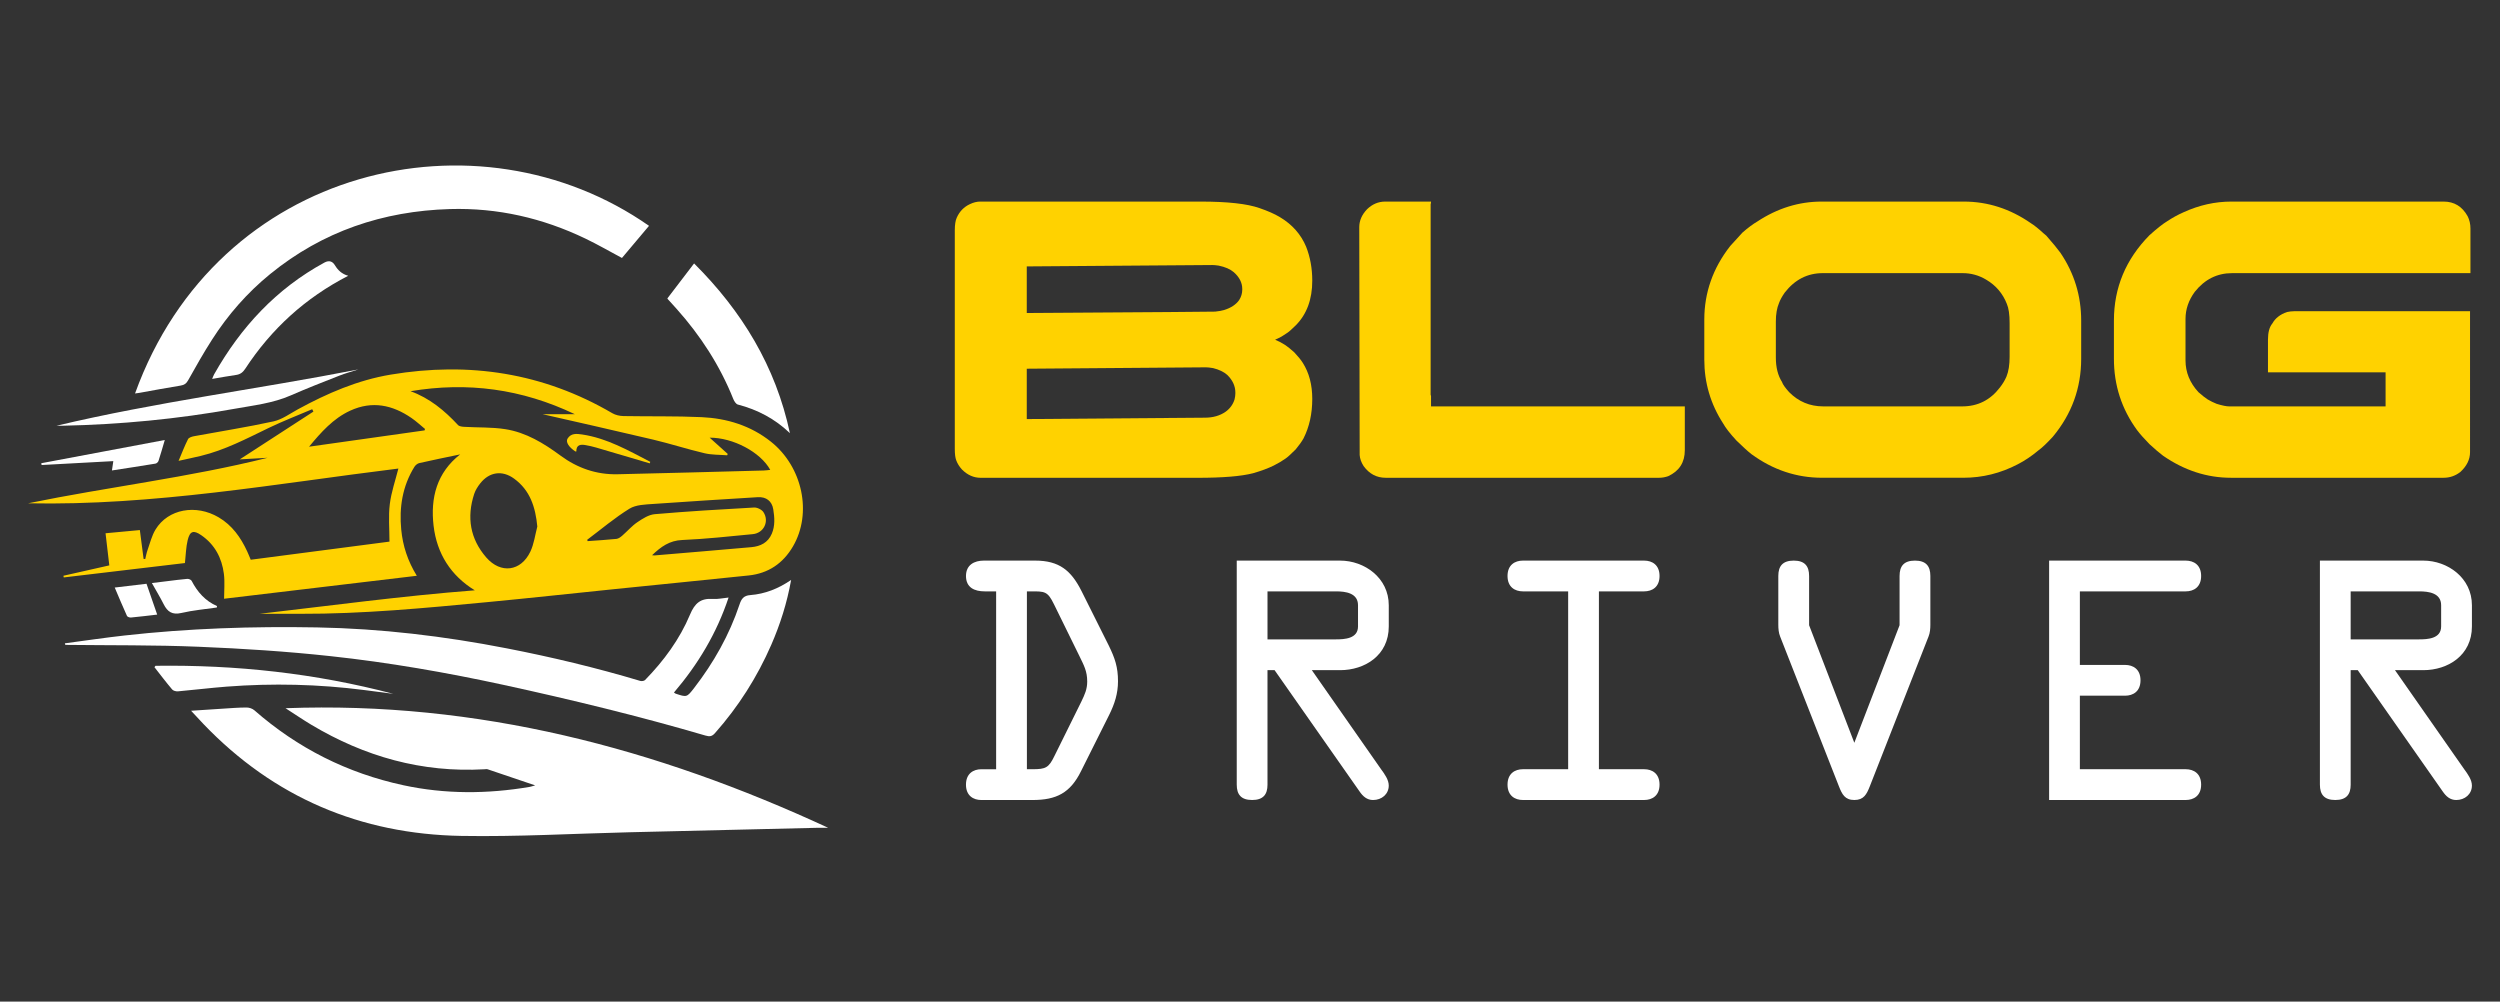
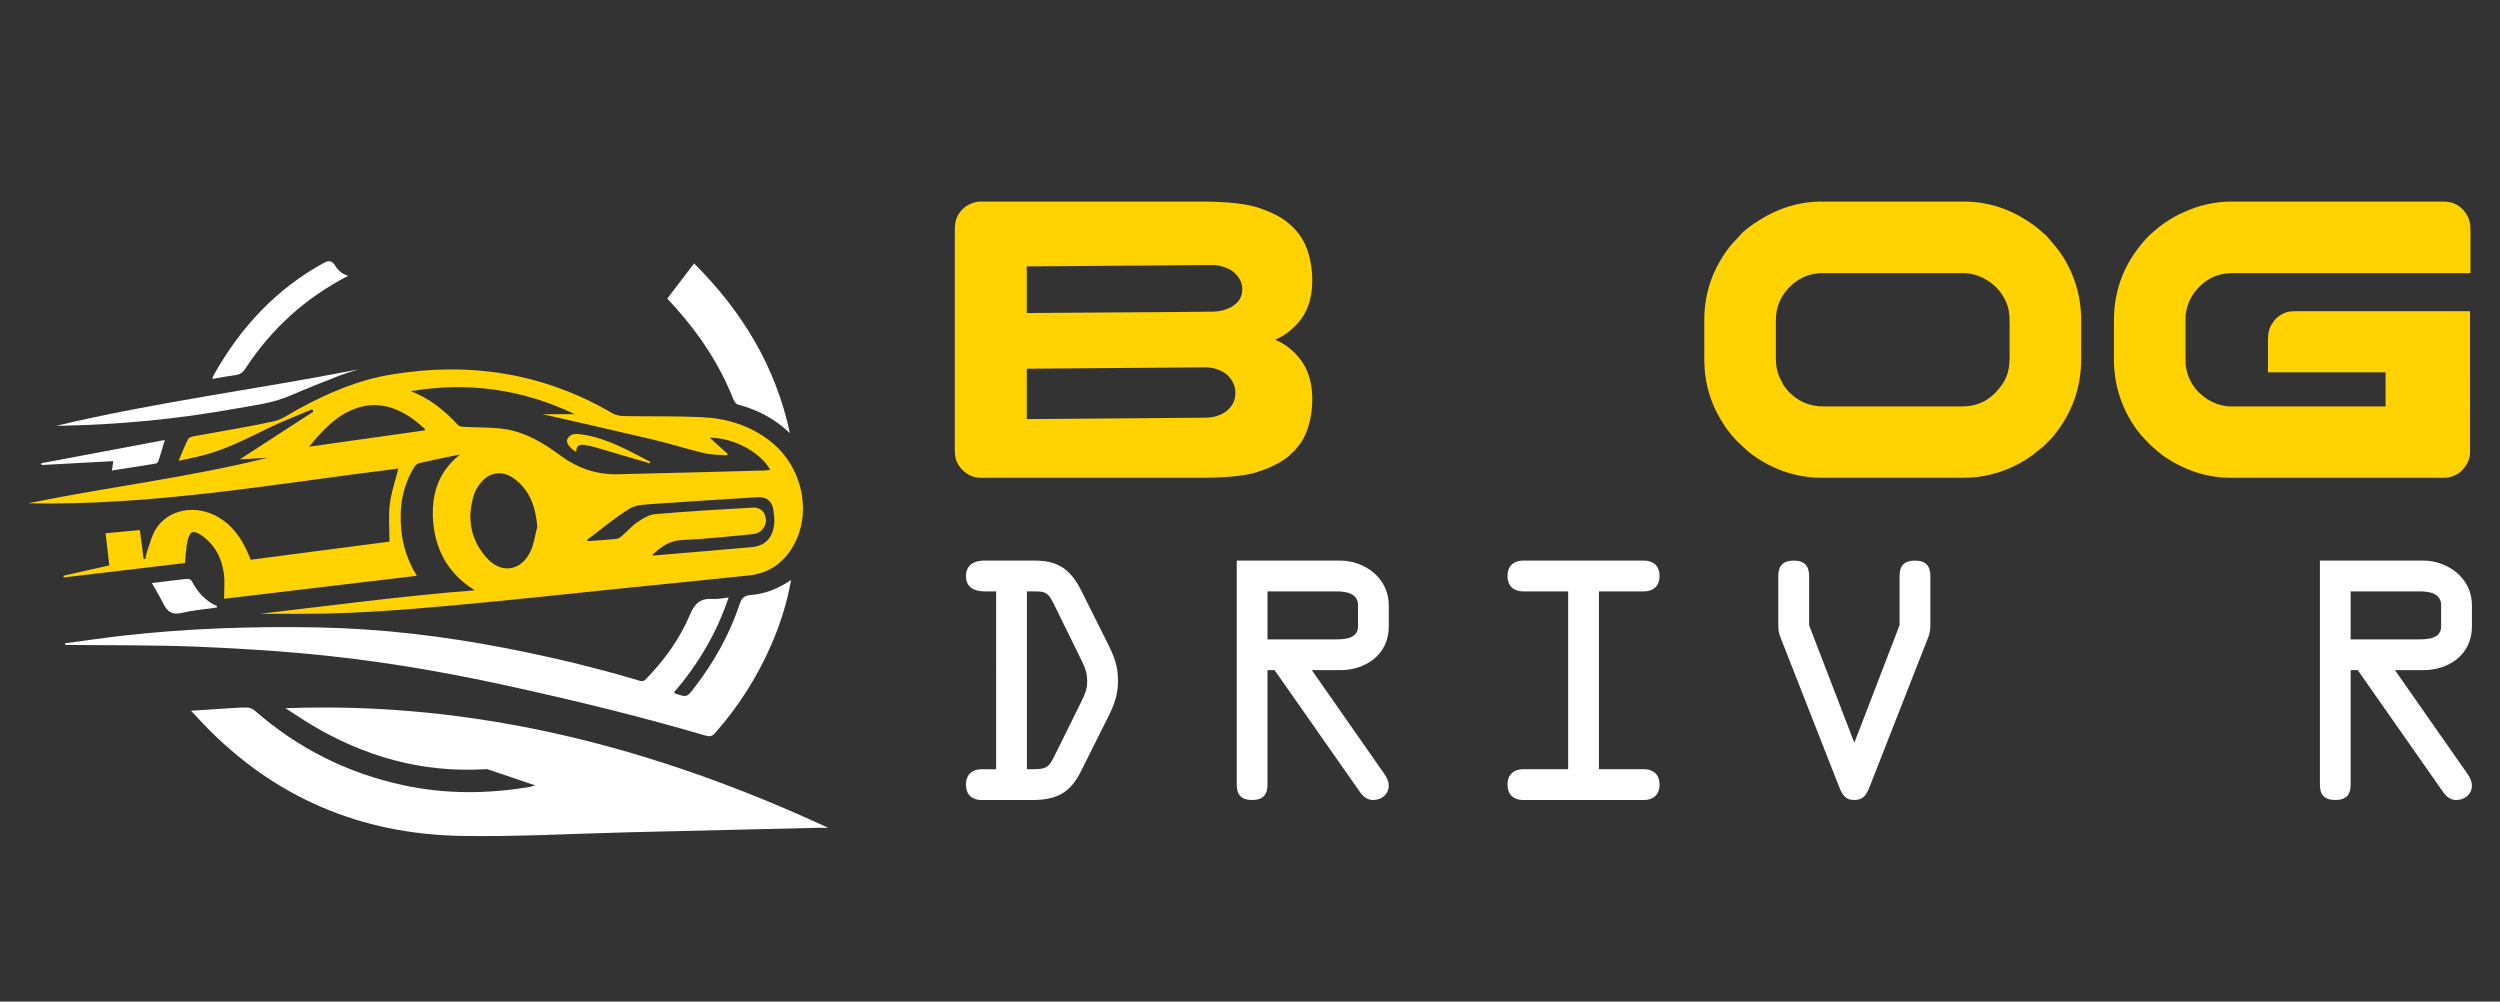
<svg xmlns="http://www.w3.org/2000/svg" version="1.1" id="Calque_1" x="0px" y="0px" width="197.925px" height="79.295px" viewBox="0 0 197.925 79.295" enable-background="new 0 0 197.925 79.295" xml:space="preserve">
  <rect x="0" y="0" width="197.925" height="79.295" fill="#333333" stroke="none" />
  <g>
    <g>
      <path fill="#FFD200" d="M18.98,36.37c1.945-1.262,3.89-2.521,5.832-3.783c-0.031-0.063-0.063-0.126-0.096-0.19    c-1.15,0.492-2.322,0.942-3.449,1.486c-1.749,0.846-3.469,1.753-5.376,2.212c-0.542,0.13-1.088,0.243-1.753,0.391    c0.273-0.645,0.482-1.196,0.748-1.717c0.063-0.127,0.302-0.201,0.473-0.234c2.098-0.389,4.21-0.717,6.293-1.174    c0.683-0.15,1.304-0.614,1.938-0.959c2.316-1.262,4.718-2.304,7.339-2.743c6.206-1.037,12.079-0.147,17.55,3.056    c0.252,0.146,0.581,0.219,0.877,0.225c2.062,0.038,4.127-0.009,6.187,0.085c2.006,0.094,3.884,0.666,5.489,1.942    c2.512,1.996,3.284,5.664,1.746,8.294c-0.786,1.345-1.951,2.135-3.505,2.298c-3.557,0.371-7.115,0.723-10.672,1.086    c-3.351,0.343-6.697,0.709-10.05,1.028c-4.918,0.468-9.84,0.938-14.79,0.922c-1.125-0.004-2.252,0-3.214,0    c5.565-0.639,11.286-1.417,17.042-1.86c-1.89-1.158-3.007-2.897-3.263-5.116c-0.255-2.203,0.248-4.19,2.104-5.645    c-1.104,0.231-2.175,0.446-3.239,0.689c-0.148,0.033-0.307,0.172-0.388,0.304c-0.943,1.526-1.206,3.205-1.038,4.959    c0.122,1.283,0.514,2.49,1.234,3.658c-5.128,0.611-10.197,1.216-15.259,1.818c0-0.661,0.067-1.324-0.015-1.97    c-0.159-1.255-0.718-2.319-1.785-3.056c-0.617-0.427-0.904-0.342-1.08,0.381c-0.139,0.567-0.146,1.165-0.219,1.819    c-3.155,0.375-6.376,0.757-9.595,1.139c-0.008-0.045-0.017-0.089-0.024-0.134c1.203-0.271,2.406-0.543,3.631-0.82    c-0.1-0.854-0.196-1.675-0.297-2.543c0.942-0.088,1.833-0.17,2.716-0.253c0.104,0.799,0.2,1.542,0.297,2.284    c0.044,0.002,0.088,0.004,0.131,0.006c0.058-0.231,0.096-0.468,0.176-0.69c0.198-0.557,0.337-1.153,0.64-1.648    c0.993-1.622,3.199-2.022,5.002-0.956c1.064,0.629,1.741,1.588,2.25,2.686c0.093,0.199,0.172,0.405,0.283,0.667    c3.681-0.481,7.365-0.962,10.984-1.434c0-1.025-0.092-2.009,0.026-2.967c0.117-0.955,0.445-1.884,0.679-2.818    c-9.674,1.193-19.373,2.955-29.317,2.751c6.344-1.3,12.732-2.044,18.967-3.604C20.451,36.287,19.713,36.329,18.98,36.37z     M32.501,30.972c1.511,0.548,2.692,1.53,3.761,2.679c0.104,0.111,0.336,0.133,0.512,0.143c1.077,0.063,2.168,0.017,3.228,0.183    c1.646,0.257,3.046,1.115,4.371,2.091c1.342,0.992,2.849,1.517,4.522,1.479c3.855-0.087,7.711-0.194,11.567-0.297    c0.166-0.004,0.331-0.031,0.519-0.05c-0.775-1.411-2.961-2.56-4.797-2.549c0.483,0.435,0.958,0.861,1.432,1.288    c-0.016,0.036-0.033,0.071-0.048,0.107c-0.6-0.049-1.214-0.027-1.791-0.163c-1.369-0.323-2.713-0.757-4.081-1.082    c-3.051-0.723-6.109-1.407-8.735-2.008c0.52,0,1.484,0,2.55,0C41.309,30.785,37.004,30.215,32.501,30.972z M42.539,41.687    c-0.146-1.536-0.569-2.872-1.844-3.798c-0.933-0.68-1.957-0.529-2.671,0.375c-0.199,0.253-0.385,0.542-0.483,0.844    c-0.603,1.845-0.323,3.555,0.959,5.028c1.144,1.313,2.741,1.106,3.488-0.463C42.278,43.063,42.363,42.352,42.539,41.687z     M51.624,43.957c0.102,0.009,0.145,0.019,0.188,0.017c2.558-0.217,5.116-0.428,7.672-0.655c0.721-0.065,1.317-0.355,1.621-1.069    c0.267-0.628,0.217-1.279,0.114-1.929c-0.103-0.65-0.564-1.001-1.227-0.959c-2.755,0.174-5.51,0.336-8.263,0.535    c-0.644,0.046-1.379,0.059-1.893,0.375c-1.174,0.725-2.237,1.629-3.347,2.461c0.012,0.035,0.021,0.071,0.032,0.108    c0.762-0.056,1.526-0.099,2.286-0.177c0.158-0.018,0.323-0.141,0.453-0.254c0.404-0.35,0.758-0.768,1.194-1.064    c0.419-0.283,0.904-0.598,1.383-0.639c2.615-0.226,5.239-0.383,7.861-0.527c0.246-0.015,0.606,0.162,0.741,0.362    c0.484,0.733,0.032,1.661-0.841,1.746c-1.861,0.18-3.723,0.383-5.589,0.464C53.008,42.793,52.328,43.282,51.624,43.957z     M24.469,35.365c3.049-0.43,6.098-0.86,9.146-1.291c0.01-0.038,0.021-0.077,0.031-0.115c-0.352-0.288-0.685-0.601-1.057-0.858    c-1.513-1.044-3.121-1.389-4.86-0.59C26.375,33.133,25.417,34.225,24.469,35.365z" />
      <path fill="#FFFFFF" d="M22.604,56.069c15.195-0.566,29.351,3.165,42.958,9.465c-0.27,0-0.54-0.004-0.81,0.002    c-4.972,0.116-9.942,0.234-14.912,0.354c-4.438,0.106-8.876,0.365-13.311,0.289c-7.985-0.138-14.851-3.045-20.417-8.854    c-0.306-0.319-0.603-0.646-0.984-1.055c0.897-0.059,1.685-0.114,2.474-0.162c0.637-0.04,1.274-0.094,1.912-0.095    c0.211-0.003,0.469,0.084,0.626,0.222c3.421,2.995,7.349,4.974,11.792,5.932c3.322,0.715,6.656,0.698,9.995,0.132    c0.111-0.019,0.221-0.059,0.444-0.12c-1.319-0.45-2.537-0.865-3.756-1.272c-0.08-0.028-0.177-0.009-0.266-0.004    c-4.943,0.283-9.483-1.003-13.704-3.525C23.973,56.974,23.324,56.532,22.604,56.069z" />
      <path fill="#FFFFFF" d="M5.141,50.931c1.569-0.208,3.137-0.442,4.71-0.618c5.066-0.567,10.15-0.734,15.247-0.641    c5.057,0.093,10.056,0.688,15.019,1.657c3.567,0.693,7.095,1.539,10.576,2.58c0.111,0.032,0.302,0.003,0.376-0.072    c1.485-1.521,2.739-3.224,3.559-5.179c0.378-0.906,0.848-1.308,1.802-1.238c0.391,0.028,0.791-0.068,1.251-0.113    c-0.944,2.836-2.423,5.292-4.324,7.52c0.068,0.046,0.098,0.078,0.136,0.09c0.873,0.29,0.884,0.298,1.46-0.448    c1.553-2.011,2.788-4.199,3.595-6.613c0.148-0.443,0.324-0.705,0.856-0.743c1.156-0.089,2.217-0.506,3.229-1.2    c-0.326,1.819-0.861,3.506-1.572,5.138c-1.119,2.563-2.6,4.894-4.455,6.988c-0.237,0.27-0.429,0.292-0.758,0.194    c-5.279-1.546-10.623-2.843-15.998-4.014c-4.523-0.981-9.085-1.776-13.685-2.272c-3.463-0.376-6.948-0.601-10.43-0.743    c-3.499-0.146-7.004-0.107-10.506-0.148c-0.028,0-0.054-0.019-0.082-0.03C5.146,50.992,5.144,50.961,5.141,50.931z" />
-       <path fill="#FFFFFF" d="M10.691,31.151C17.208,13.113,37.844,8.41,51.383,17.879c-0.726,0.861-1.446,1.716-2.143,2.544    c-1.015-0.541-1.937-1.076-2.893-1.534c-3.387-1.628-6.961-2.448-10.725-2.338c-5.297,0.155-10.084,1.77-14.219,5.134    c-1.818,1.479-3.355,3.234-4.619,5.209c-0.672,1.047-1.283,2.133-1.892,3.218c-0.149,0.266-0.315,0.37-0.607,0.417    c-1.084,0.173-2.162,0.379-3.241,0.572C10.945,31.119,10.843,31.129,10.691,31.151z" />
      <path fill="#FFFFFF" d="M52.839,23.621c0.696-0.911,1.384-1.812,2.112-2.765c3.771,3.754,6.464,8.144,7.586,13.438    c-1.177-1.131-2.559-1.861-4.124-2.267c-0.149-0.041-0.291-0.27-0.36-0.442c-1.064-2.659-2.598-5.022-4.502-7.15    c-0.228-0.254-0.459-0.505-0.687-0.759C52.846,23.656,52.841,23.624,52.839,23.621z" />
      <path fill="#FFFFFF" d="M27.57,21.833c-3.394,1.747-6.09,4.206-8.152,7.358c-0.185,0.282-0.388,0.447-0.724,0.493    c-0.612,0.086-1.223,0.201-1.898,0.315c0.069-0.162,0.103-0.27,0.157-0.365c2.112-3.736,4.925-6.775,8.729-8.846    c0.398-0.217,0.659-0.071,0.828,0.205C26.761,21.406,27.072,21.697,27.57,21.833z" />
      <path fill="#FFFFFF" d="M4.47,33.706c7.901-1.879,15.952-2.9,23.906-4.459c-0.506,0.163-1.021,0.301-1.514,0.495    c-1.283,0.503-2.569,1.005-3.831,1.558c-1.436,0.631-2.974,0.795-4.487,1.068c-4.493,0.809-9.024,1.241-13.586,1.337    C4.796,33.708,4.633,33.706,4.47,33.706z" />
-       <path fill="#FFFFFF" d="M12.311,52.711c6.37-0.086,12.653,0.591,18.827,2.22c-0.77-0.099-1.538-0.201-2.308-0.301    c-3.618-0.465-7.247-0.549-10.883-0.27c-1.287,0.099-2.567,0.259-3.853,0.373c-0.152,0.014-0.373-0.041-0.462-0.146    c-0.486-0.573-0.939-1.173-1.404-1.766C12.256,52.787,12.283,52.748,12.311,52.711z" />
      <path fill="#FFFFFF" d="M8.863,37.246c0.04-0.271,0.071-0.485,0.108-0.739c-1.907,0.104-3.793,0.207-5.678,0.309    c-0.009-0.048-0.017-0.096-0.024-0.143c3.235-0.609,6.472-1.218,9.778-1.839c-0.192,0.649-0.335,1.158-0.5,1.66    c-0.03,0.09-0.149,0.197-0.241,0.211C11.169,36.894,10.03,37.065,8.863,37.246z" />
      <path fill="#FFFFFF" d="M17.163,48.096c-0.937,0.137-1.887,0.218-2.805,0.433c-0.722,0.167-1.1-0.095-1.399-0.691    c-0.272-0.542-0.588-1.059-0.935-1.679c0.461-0.057,0.834-0.103,1.208-0.147c0.53-0.064,1.061-0.138,1.592-0.183    c0.114-0.009,0.301,0.063,0.348,0.156c0.456,0.88,1.075,1.591,2.011,1.997C17.175,48.017,17.169,48.057,17.163,48.096z" />
-       <path fill="#FFFFFF" d="M11.599,46.217c0.295,0.85,0.569,1.643,0.846,2.441c-0.692,0.079-1.383,0.167-2.073,0.231    c-0.105,0.012-0.283-0.05-0.319-0.126c-0.328-0.724-0.634-1.456-0.97-2.247C10.003,46.406,10.806,46.311,11.599,46.217z" />
      <path fill="#FFD200" d="M45.628,35.742c-0.046,0-0.065,0.006-0.075,0c-0.511-0.331-0.785-0.747-0.62-1.016    c0.273-0.443,0.722-0.393,1.157-0.328c1.973,0.295,3.665,1.272,5.392,2.166c-0.014,0.04-0.027,0.081-0.041,0.12    c-1.417-0.418-2.833-0.84-4.251-1.253c-0.27-0.079-0.546-0.141-0.821-0.19C45.959,35.165,45.616,35.212,45.628,35.742z" />
    </g>
    <g>
      <g>
        <path fill="#FFD200" d="M77.599,15.959h17.44c2.145,0,3.705,0.172,4.678,0.517c0.646,0.221,1.181,0.456,1.6,0.706     c0.987,0.587,1.681,1.372,2.09,2.355c0.321,0.816,0.485,1.711,0.485,2.685c0,1.476-0.434,2.653-1.303,3.532     c-0.346,0.345-0.601,0.565-0.769,0.659c-0.251,0.179-0.477,0.309-0.674,0.393c-0.127,0.052-0.189,0.083-0.189,0.094     c0.221,0.084,0.481,0.22,0.785,0.409c0.189,0.126,0.428,0.319,0.721,0.581c0.314,0.335,0.54,0.612,0.676,0.832     c0.502,0.785,0.753,1.737,0.753,2.858c0,1.172-0.23,2.213-0.69,3.124c-0.147,0.262-0.356,0.555-0.626,0.878     c-0.39,0.388-0.656,0.628-0.801,0.723c-0.265,0.188-0.573,0.371-0.927,0.549c-0.442,0.22-0.989,0.424-1.648,0.613     c-0.932,0.24-2.392,0.361-4.38,0.361H77.647c-0.556,0-1.052-0.219-1.491-0.66c-0.209-0.23-0.361-0.477-0.456-0.737     c-0.072-0.199-0.109-0.492-0.109-0.879V18.25c0-0.46,0.053-0.801,0.157-1.02c0.22-0.492,0.565-0.848,1.036-1.067     C77.066,16.027,77.337,15.959,77.599,15.959z M81.289,21.092v3.689c9.941-0.063,14.912-0.1,14.912-0.11     c0.305-0.032,0.539-0.074,0.707-0.126c0.543-0.167,0.941-0.429,1.194-0.785c0.166-0.262,0.248-0.539,0.248-0.832V22.88     c0-0.491-0.223-0.936-0.674-1.333c-0.28-0.241-0.681-0.413-1.192-0.518c-0.196-0.031-0.367-0.047-0.504-0.047     C95.208,20.981,90.309,21.018,81.289,21.092z M81.289,29.191v3.987l14.096-0.11c0.649,0,1.199-0.158,1.647-0.471     c0.346-0.25,0.583-0.575,0.707-0.973c0.041-0.179,0.064-0.336,0.064-0.471v-0.079c0-0.512-0.217-0.978-0.645-1.396     c-0.274-0.241-0.645-0.418-1.113-0.534c-0.242-0.041-0.431-0.063-0.566-0.063C86.49,29.155,81.76,29.191,81.289,29.191z" />
-         <path fill="#FFD200" d="M109.67,15.959h3.626c0,0.062-0.006,0.114-0.016,0.156c-0.012,0.021-0.016,0.037-0.016,0.048v15.101     l0.031,0.032h-0.031c0.021,0.021,0.031,0.039,0.031,0.055c0,0.015,0,0.039,0,0.069v0.754h20.092v3.47     c0,0.963-0.438,1.648-1.318,2.057c-0.242,0.083-0.477,0.125-0.706,0.125h-21.661c-0.714,0-1.296-0.308-1.744-0.926     c-0.189-0.293-0.293-0.586-0.313-0.88v-0.156l-0.032-17.88c0-0.513,0.205-0.983,0.612-1.413     C108.643,16.163,109.125,15.959,109.67,15.959z" />
        <path fill="#FFD200" d="M144.22,15.959h11.255c1.894,0,3.664,0.569,5.307,1.71c0.271,0.167,0.611,0.439,1.02,0.816     c0.064,0.052,0.131,0.109,0.204,0.172c0.514,0.586,0.884,1.036,1.114,1.351c1.101,1.622,1.647,3.412,1.647,5.369v3.029     c0,2.313-0.745,4.369-2.243,6.169c-0.47,0.513-0.858,0.879-1.162,1.098c-0.525,0.439-1.063,0.801-1.615,1.084     c-1.362,0.711-2.797,1.067-4.304,1.067h-11.19c-2.021,0-3.885-0.622-5.59-1.868c-0.283-0.22-0.679-0.581-1.193-1.083     c-0.512-0.555-0.861-1.004-1.051-1.35c-0.995-1.539-1.49-3.223-1.49-5.055v-3.155c0-2.145,0.684-4.091,2.055-5.839     c0.2-0.23,0.524-0.586,0.974-1.068c0.448-0.388,0.837-0.675,1.162-0.864C140.72,16.486,142.42,15.959,144.22,15.959z      M140.594,25.456v2.856c0,0.775,0.163,1.418,0.487,1.931c0.062,0.188,0.251,0.456,0.563,0.801c0.743,0.753,1.644,1.13,2.701,1.13     h11.004c1.226,0,2.22-0.497,2.98-1.492c0.221-0.282,0.395-0.57,0.521-0.862c0.168-0.41,0.251-0.932,0.251-1.571v-2.668     c0-0.681-0.074-1.188-0.219-1.523c-0.324-0.826-0.869-1.464-1.634-1.915c-0.575-0.346-1.199-0.519-1.869-0.519h-11.066     c-1.213,0-2.218,0.513-3.014,1.539c-0.219,0.314-0.371,0.591-0.456,0.833C140.679,24.382,140.594,24.87,140.594,25.456z" />
        <path fill="#FFD200" d="M176.653,15.959h16.811c0.837,0,1.47,0.387,1.9,1.161c0.147,0.292,0.221,0.617,0.221,0.973v3.532h-18.872     c-1.181,0-2.166,0.493-2.95,1.476c-0.492,0.67-0.736,1.387-0.736,2.151v3.281c0,0.931,0.338,1.769,1.02,2.512     c0.283,0.251,0.53,0.445,0.739,0.581c0.251,0.146,0.488,0.262,0.706,0.345c0.439,0.136,0.773,0.204,1.003,0.204h12.372v-2.7     h-9.312v-2.575c0-0.586,0.116-1.015,0.346-1.288c0.23-0.417,0.618-0.722,1.162-0.909c0.2-0.042,0.382-0.063,0.551-0.063h13.939     V35.8c0,0.576-0.258,1.099-0.771,1.57c-0.396,0.304-0.835,0.455-1.318,0.455h-16.843c-1.895,0-3.685-0.581-5.368-1.743     c-0.305-0.23-0.665-0.539-1.084-0.925c-0.42-0.43-0.744-0.795-0.974-1.099c-1.225-1.675-1.836-3.559-1.836-5.652v-3.029     c0-2.596,0.937-4.846,2.81-6.75c0.607-0.545,1.079-0.916,1.413-1.115c0.409-0.272,0.837-0.508,1.288-0.707     C174.103,16.242,175.364,15.959,176.653,15.959z" />
      </g>
      <g>
        <path fill="#FFFFFF" d="M78.864,46.819h-0.902c-0.804,0-1.485-0.292-1.485-1.219c0-0.876,0.657-1.217,1.412-1.217h4.068     c1.901,0,2.851,0.779,3.679,2.436l2.145,4.29c0.488,0.999,0.731,1.703,0.731,2.824c0,0.976-0.269,1.804-0.706,2.68l-2.218,4.434     c-0.853,1.731-1.949,2.29-3.849,2.29h-4.045c-0.634,0-1.218-0.341-1.218-1.216c0-0.879,0.584-1.221,1.218-1.221h1.17V46.819z      M81.299,60.899h0.463c1.022,0,1.268-0.121,1.705-1.022l2.146-4.337c0.268-0.56,0.462-0.974,0.462-1.583     c0-0.828-0.269-1.291-0.609-1.998l-2.022-4.117c-0.511-1.046-0.73-1.023-1.852-1.023h-0.292V60.899z" />
        <path fill="#FFFFFF" d="M100.348,62.12c0,0.778-0.341,1.216-1.215,1.216c-0.879,0-1.22-0.438-1.22-1.216V44.383h8.185     c1.927,0,3.851,1.364,3.851,3.533v1.68c0,2.291-1.9,3.461-3.851,3.461h-2.24l5.481,7.843c0.269,0.367,0.609,0.829,0.609,1.293     c0,0.682-0.56,1.144-1.243,1.144c-0.485,0-0.803-0.291-1.071-0.681l-6.725-9.599h-0.562V62.12z M100.348,50.619h5.41     c0.681,0,1.756-0.049,1.756-1.023v-1.68c0-0.974-1.001-1.097-1.732-1.097h-5.434V50.619z" />
        <path fill="#FFFFFF" d="M126.586,60.899h3.582c0.634,0,1.218,0.342,1.218,1.221c0,0.875-0.584,1.216-1.218,1.216h-9.601     c-0.632,0-1.216-0.341-1.216-1.216c0-0.879,0.584-1.221,1.216-1.221h3.584V46.819h-3.584c-0.632,0-1.216-0.341-1.216-1.219     c0-0.876,0.584-1.217,1.216-1.217h9.601c0.634,0,1.218,0.341,1.218,1.217c0,0.878-0.584,1.219-1.218,1.219h-3.582V60.899z" />
        <path fill="#FFFFFF" d="M150.389,49.499V45.6c0-0.779,0.341-1.217,1.218-1.217s1.22,0.438,1.22,1.217v3.85     c0,0.317-0.025,0.658-0.147,0.95l-4.652,11.865c-0.245,0.609-0.463,1.071-1.221,1.071c-0.752,0-0.973-0.462-1.215-1.071     L140.936,50.4c-0.121-0.292-0.147-0.633-0.147-0.95V45.6c0-0.779,0.343-1.217,1.22-1.217s1.218,0.438,1.218,1.217v3.898     l3.58,9.308L150.389,49.499z" />
-         <path fill="#FFFFFF" d="M173.044,60.899c0.636,0,1.22,0.342,1.22,1.221c0,0.875-0.584,1.216-1.22,1.216h-10.815V44.383h10.815     c0.636,0,1.22,0.341,1.22,1.217c0,0.878-0.584,1.219-1.22,1.219h-8.381v5.823h3.583c0.633,0,1.218,0.342,1.218,1.218     c0,0.876-0.585,1.218-1.218,1.218h-3.583v5.821H173.044z" />
        <path fill="#FFFFFF" d="M186.103,62.12c0,0.778-0.342,1.216-1.219,1.216s-1.217-0.438-1.217-1.216V44.383h8.185     c1.924,0,3.85,1.364,3.85,3.533v1.68c0,2.291-1.9,3.461-3.85,3.461h-2.241l5.481,7.843c0.269,0.367,0.609,0.829,0.609,1.293     c0,0.682-0.562,1.144-1.242,1.144c-0.488,0-0.804-0.291-1.072-0.681l-6.724-9.599h-0.561V62.12z M186.103,50.619h5.406     c0.684,0,1.756-0.049,1.756-1.023v-1.68c0-0.974-0.999-1.097-1.728-1.097h-5.435V50.619z" />
      </g>
    </g>
  </g>
</svg>